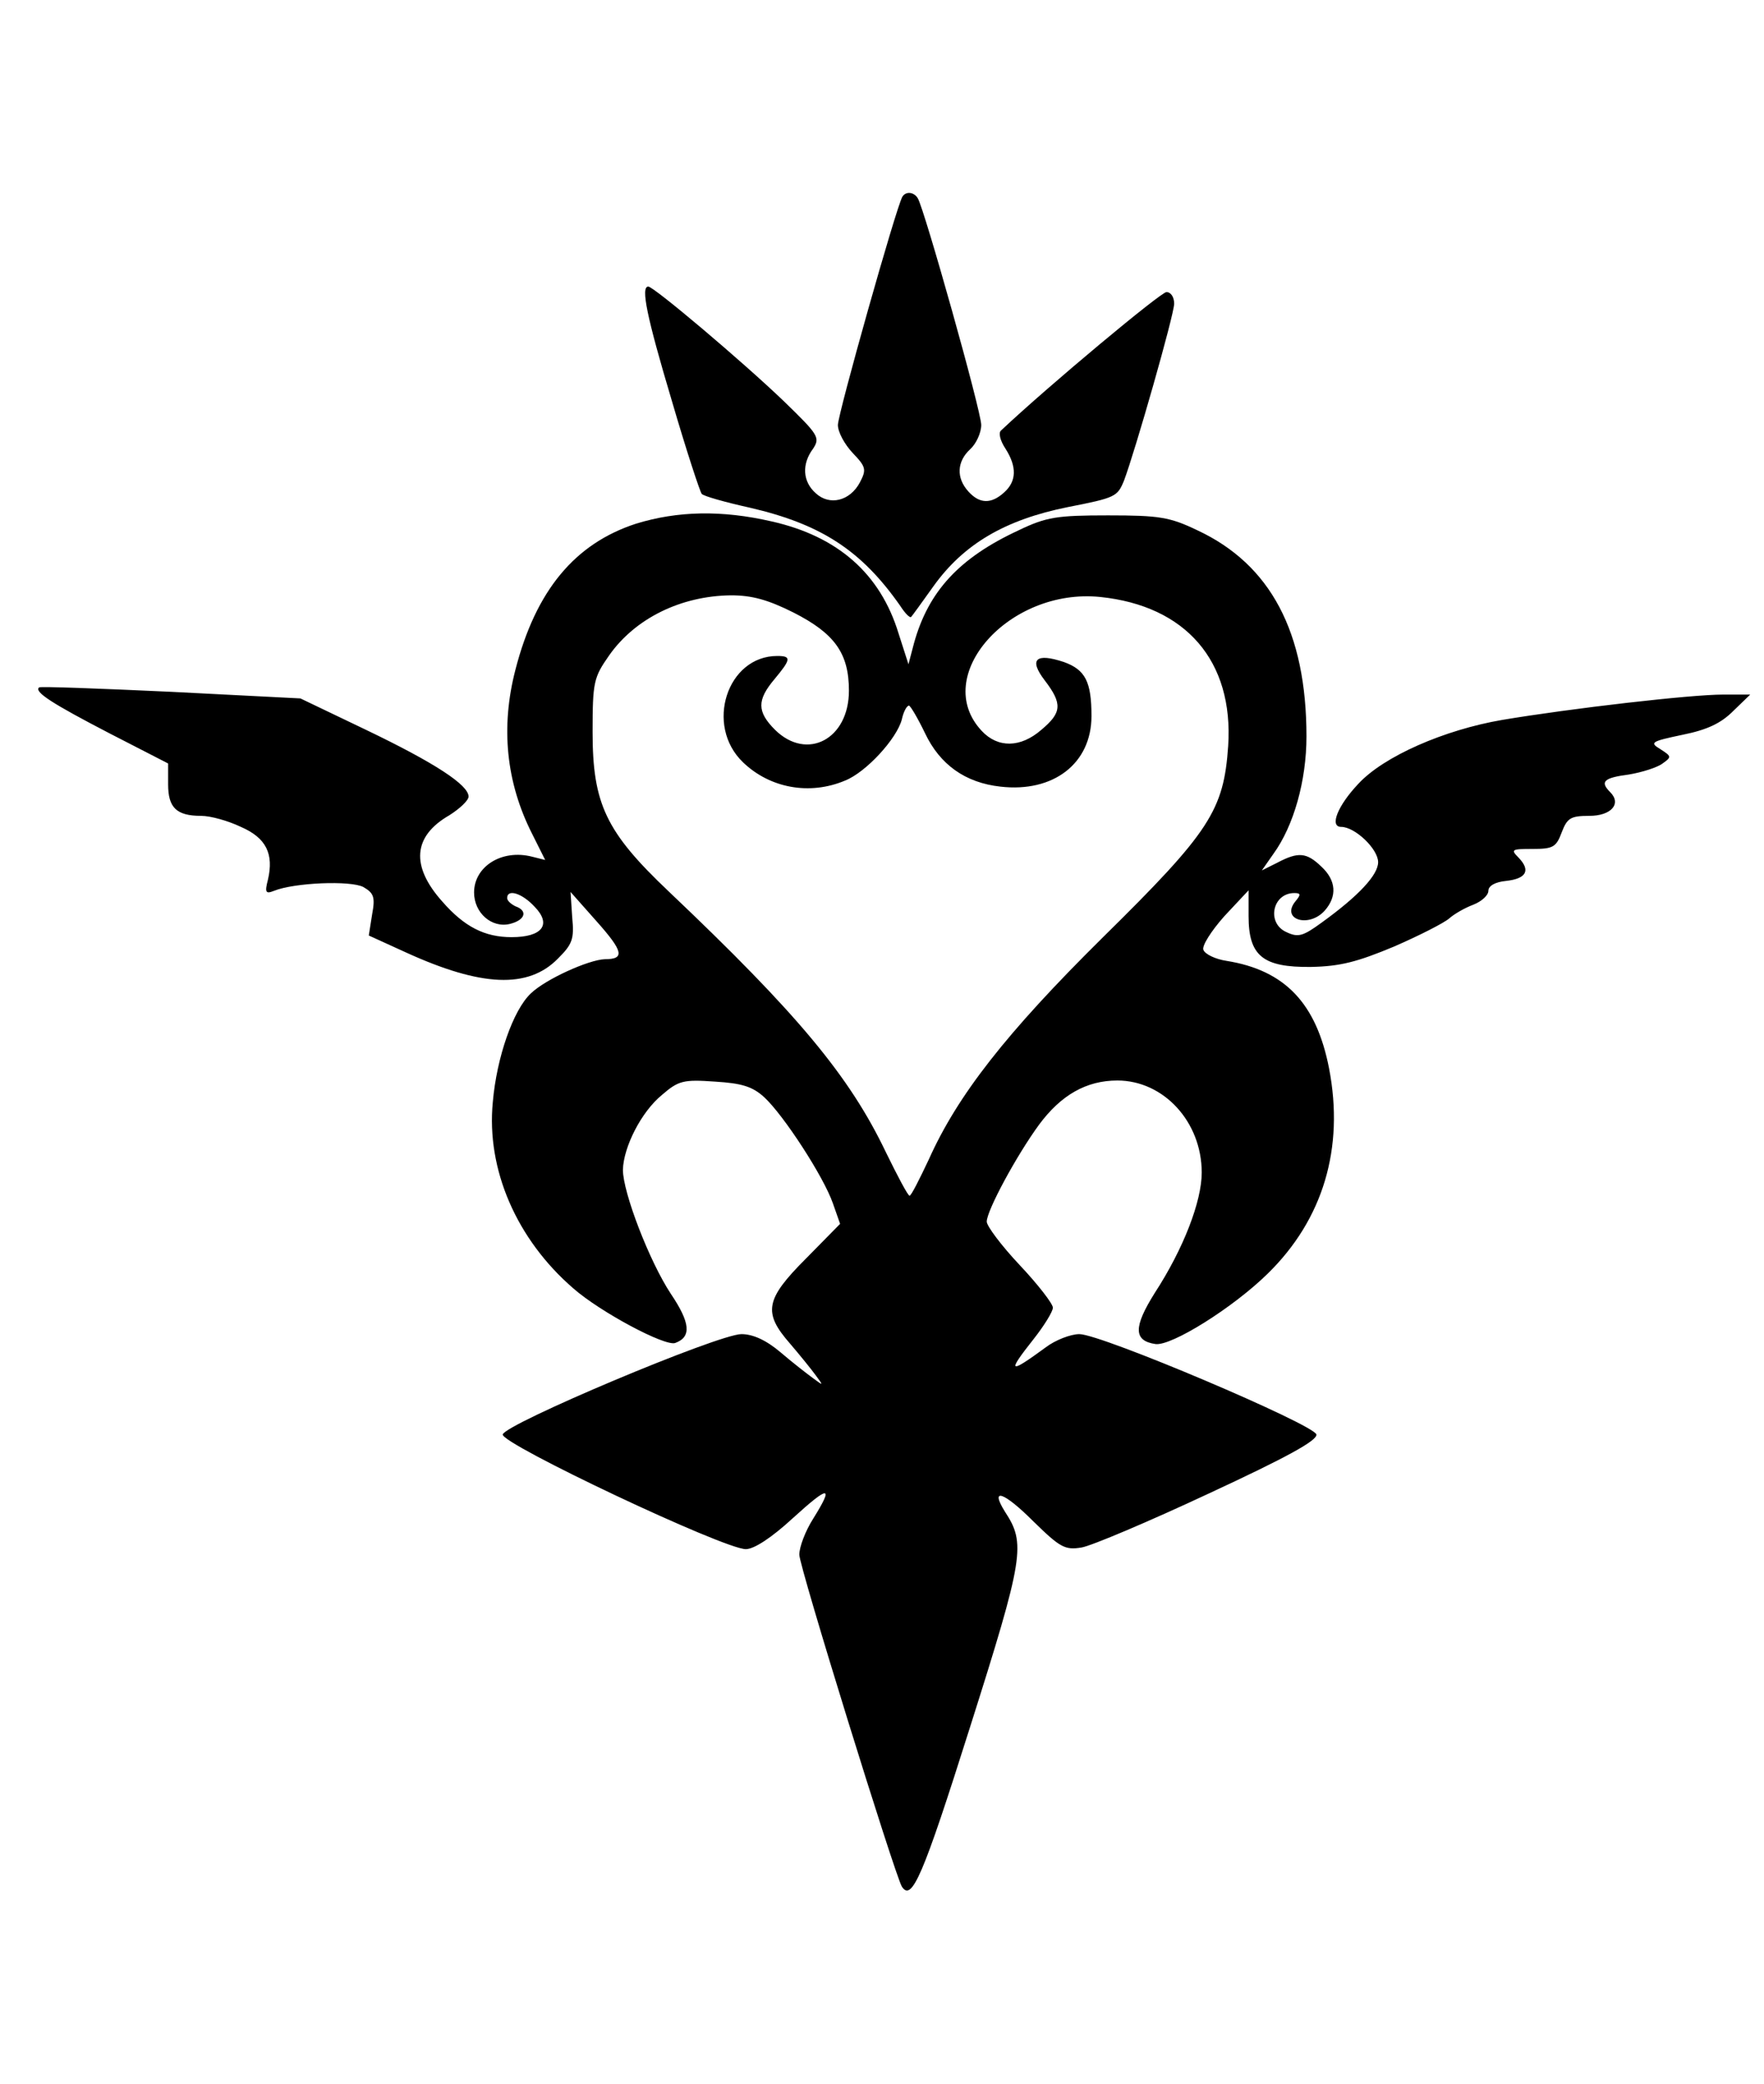
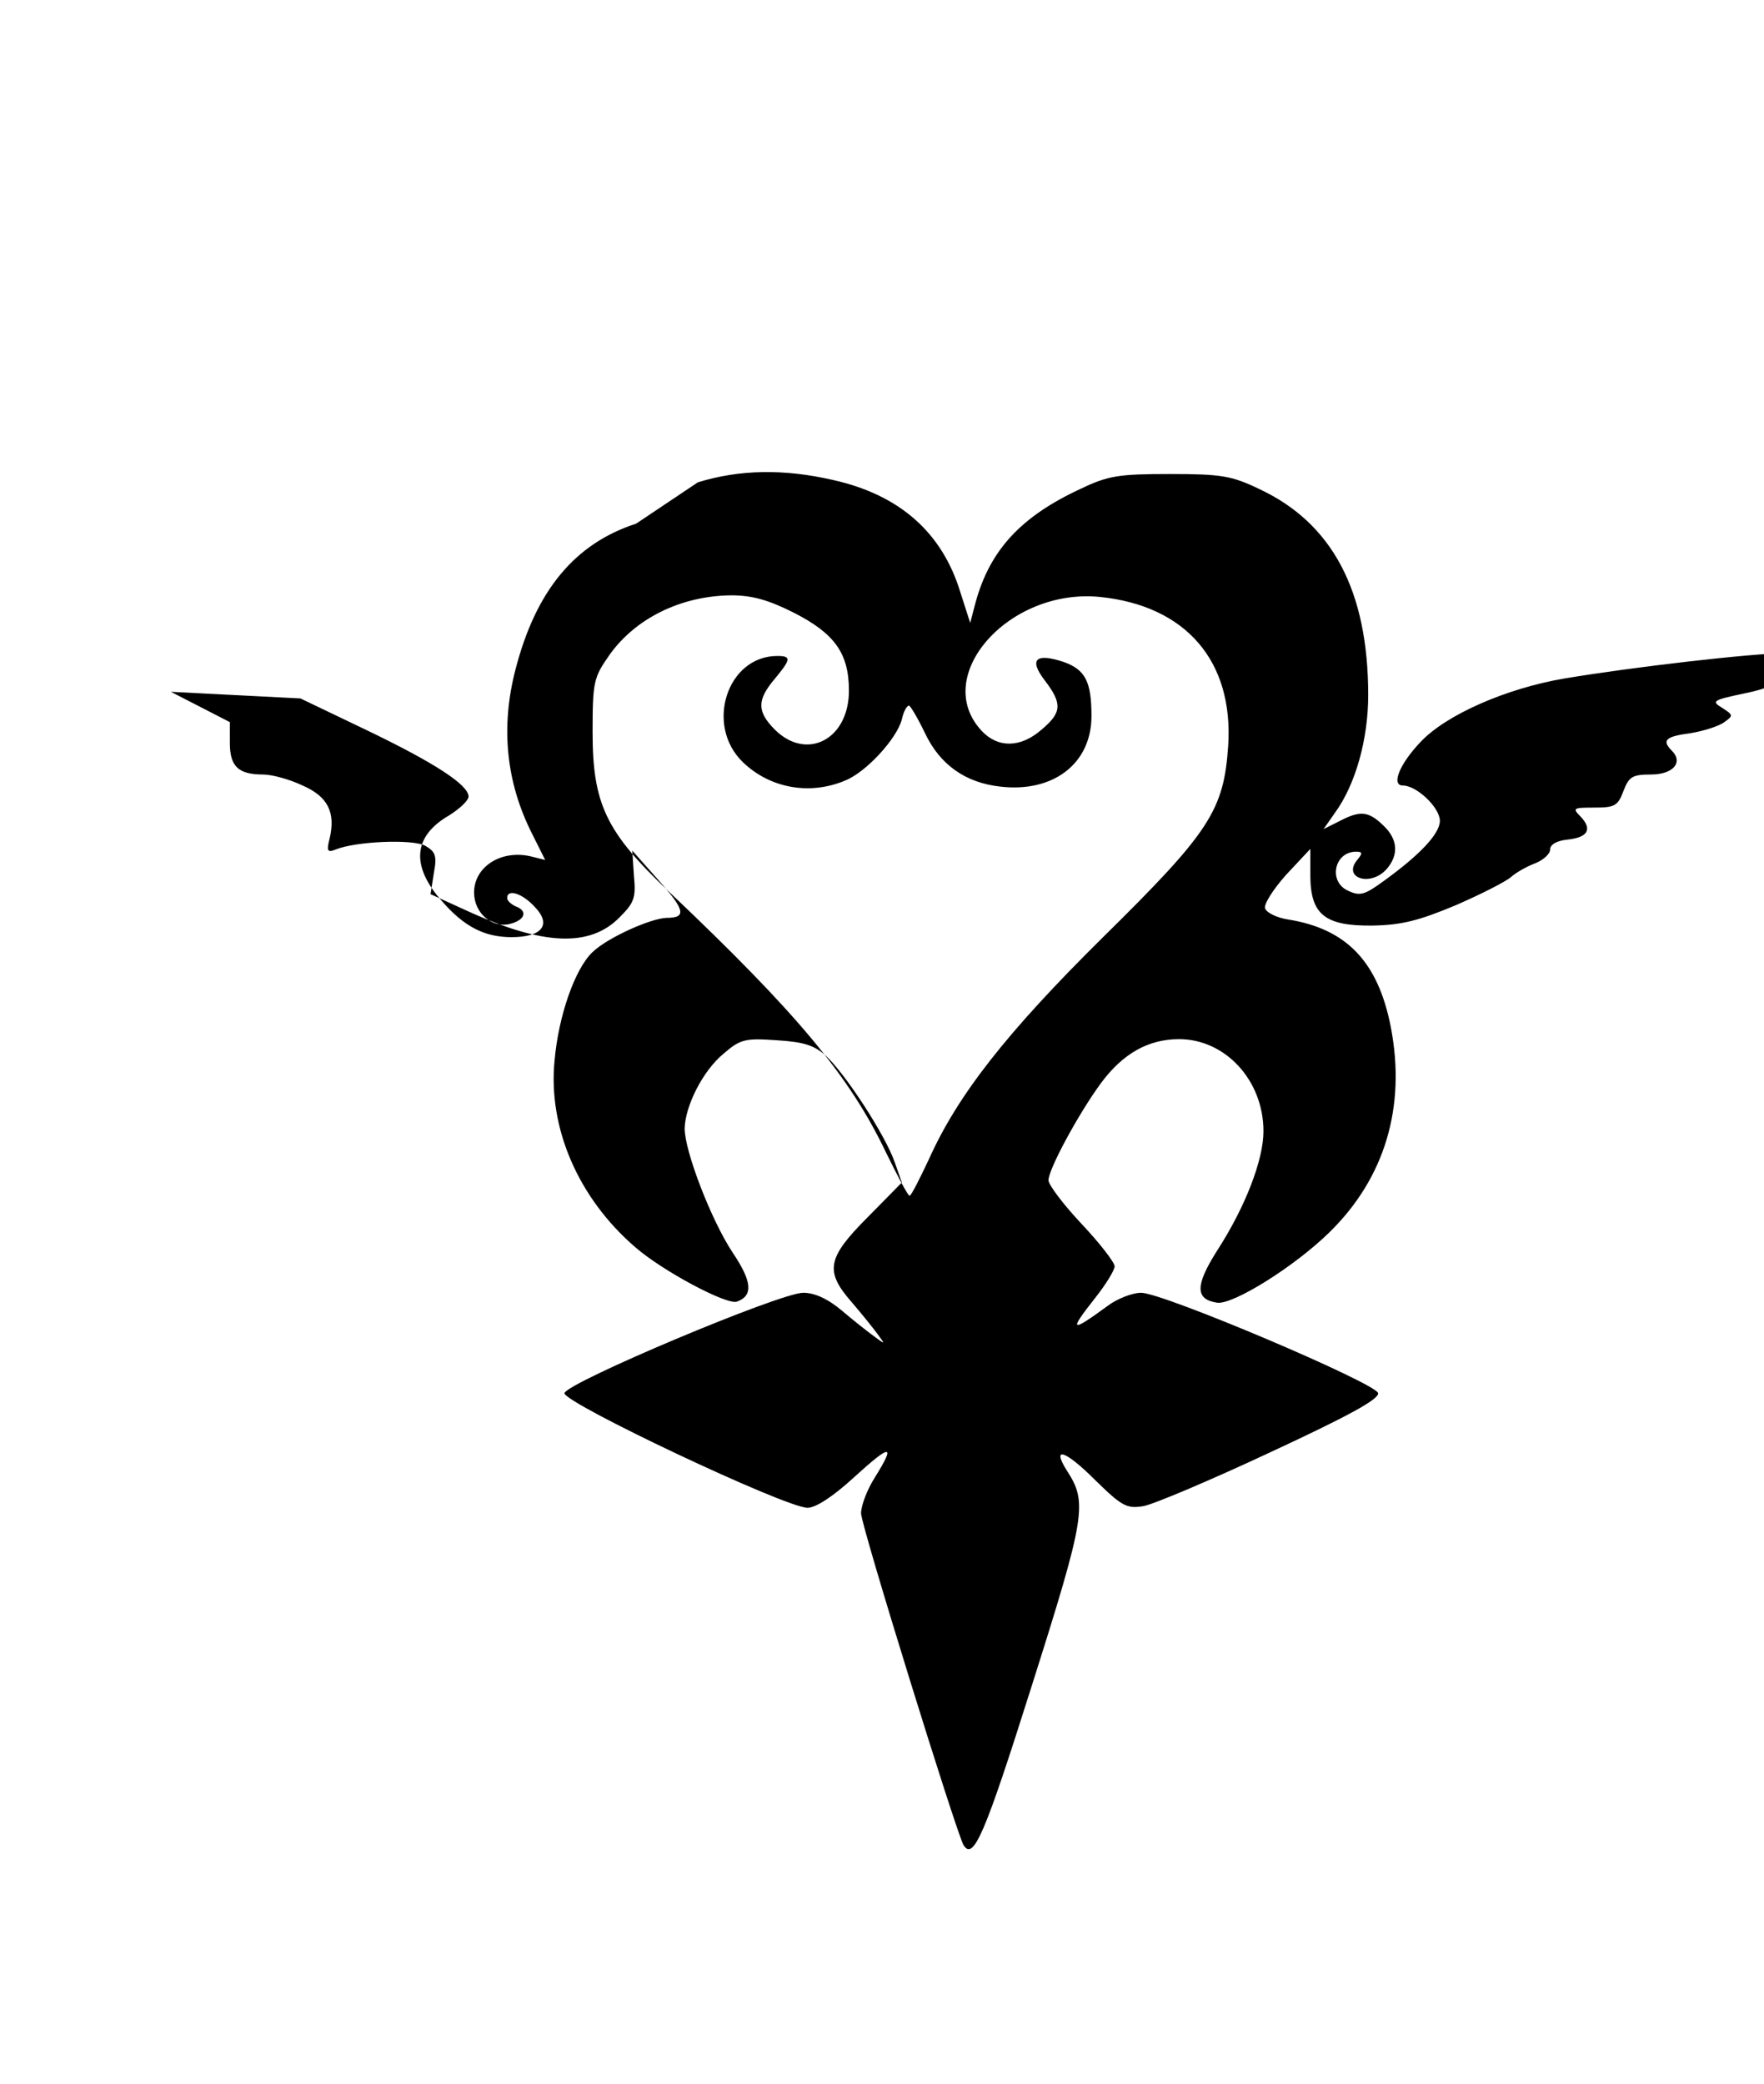
<svg xmlns="http://www.w3.org/2000/svg" version="1.0" width="100%" height="100mm" viewBox="0 0 320 320" preserveAspectRatio="xMidYMid meet">
  <g transform="translate(0,320) scale(0.1,-0.1)" fill="#000000" stroke="none">
-     <path d="M1637 3133 c-11 -18 -117 -394 -117 -414 0 -13 12 -35 27 -51 24 -25 25 -30 13 -53 -18 -34 -55 -43 -80 -20 -24 21 -26 53 -5 81 13 20 10 25 -53 86 -75 72 -236 208 -246 208 -14 0 -3 -54 43 -208 26 -89 51 -165 54 -168 3 -4 42 -15 87 -25 130 -30 203 -78 273 -178 9 -14 18 -23 20 -20 2 2 20 27 40 55 55 77 130 121 244 144 87 17 90 19 102 48 20 53 91 301 91 321 0 12 -6 21 -14 21 -10 0 -213 -169 -300 -251 -5 -4 -2 -18 8 -33 21 -33 20 -59 -2 -79 -24 -22 -45 -21 -65 1 -23 25 -21 55 3 77 11 10 20 30 20 44 0 25 -103 391 -115 411 -7 12 -22 13 -28 3z" />
-     <path d="M1154 2540 c-111 -36 -182 -121 -219 -265 -27 -104 -17 -204 30 -297 l24 -48 -24 6 c-55 14 -105 -18 -105 -65 0 -37 32 -65 65 -57 28 7 33 24 10 32 -8 4 -15 10 -15 15 0 17 27 9 50 -16 31 -32 14 -55 -42 -55 -49 0 -86 19 -126 65 -57 64 -53 118 13 156 19 12 35 27 35 34 0 21 -61 61 -186 121 l-119 57 -235 12 c-129 6 -237 10 -239 8 -10 -8 25 -30 127 -83 l107 -55 0 -38 c0 -42 15 -57 60 -57 17 0 49 -9 72 -20 46 -20 60 -49 49 -96 -6 -23 -4 -26 11 -20 37 15 139 19 162 7 19 -11 22 -18 16 -50 l-6 -38 68 -31 c136 -62 221 -66 275 -11 26 26 30 35 26 75 l-3 46 47 -53 c49 -55 52 -69 15 -69 -29 -1 -107 -36 -134 -62 -32 -30 -62 -116 -69 -197 -12 -122 43 -249 146 -338 49 -43 167 -106 185 -99 30 11 27 37 -8 89 -39 59 -87 184 -87 225 1 41 33 105 71 136 30 26 39 28 96 24 49 -3 68 -9 89 -28 35 -32 108 -144 125 -193 l13 -37 -62 -63 c-74 -74 -78 -98 -29 -154 18 -21 39 -47 47 -58 14 -19 14 -19 -5 -5 -11 8 -38 29 -59 47 -26 22 -50 33 -71 33 -42 0 -429 -163 -433 -182 -3 -17 401 -208 441 -208 15 0 47 21 85 56 67 61 75 60 37 -1 -14 -22 -25 -51 -25 -65 0 -22 173 -580 186 -602 18 -28 38 18 123 287 99 312 102 335 64 393 -28 45 -2 36 52 -18 48 -47 57 -52 87 -47 18 3 122 47 231 98 140 65 197 96 195 107 -4 18 -390 182 -430 182 -16 0 -44 -11 -61 -24 -67 -49 -71 -47 -22 15 19 24 35 50 35 57 0 7 -27 42 -60 77 -33 35 -60 71 -60 79 0 20 54 120 95 176 40 54 86 80 142 80 84 0 153 -75 153 -167 0 -52 -33 -138 -85 -218 -39 -62 -39 -87 1 -93 29 -4 141 66 204 128 100 98 139 227 111 372 -23 118 -80 178 -186 195 -20 3 -39 12 -42 20 -3 7 14 34 38 61 l44 47 0 -47 c0 -72 26 -93 113 -92 53 1 84 9 151 37 46 20 91 43 100 51 9 8 28 19 44 25 15 6 27 17 27 25 0 9 12 16 32 18 37 4 45 19 23 42 -15 15 -13 16 25 16 37 0 43 3 53 30 10 26 16 30 50 30 40 0 59 22 38 43 -19 19 -12 26 34 32 24 4 52 13 61 20 17 12 16 13 -4 26 -20 12 -17 14 40 26 45 9 70 21 92 43 l31 30 -49 0 c-59 0 -276 -25 -401 -46 -105 -18 -215 -66 -261 -116 -37 -39 -53 -78 -31 -78 25 0 67 -40 67 -64 0 -23 -35 -61 -103 -110 -33 -24 -42 -27 -63 -17 -37 16 -26 71 14 71 12 0 12 -3 2 -15 -27 -33 24 -49 53 -17 23 26 21 55 -6 80 -27 26 -42 27 -80 7 l-28 -14 21 30 c37 51 60 133 60 213 0 189 -65 312 -198 374 -50 24 -69 27 -162 27 -93 0 -112 -3 -162 -27 -108 -50 -164 -111 -190 -205 l-10 -38 -18 56 c-33 108 -110 176 -230 203 -91 21 -171 19 -246 -4z m285 -161 c75 -38 101 -74 101 -142 0 -88 -76 -128 -134 -71 -33 33 -33 54 -1 92 30 36 31 42 5 42 -91 0 -132 -126 -62 -193 49 -47 121 -60 185 -33 38 15 94 76 103 111 3 14 9 25 13 25 3 -1 16 -23 29 -50 27 -57 73 -90 137 -97 96 -11 165 42 165 128 0 62 -11 84 -50 98 -51 17 -64 5 -35 -33 33 -43 31 -59 -6 -90 -38 -33 -79 -33 -108 -2 -93 99 49 260 215 243 155 -16 242 -116 232 -270 -8 -117 -33 -156 -227 -347 -176 -174 -264 -287 -316 -403 -17 -36 -32 -66 -35 -66 -3 0 -22 36 -43 79 -66 138 -160 251 -394 473 -114 108 -138 159 -138 289 0 91 2 99 30 139 47 67 130 108 221 109 38 0 67 -8 113 -31z" />
+     <path d="M1154 2540 c-111 -36 -182 -121 -219 -265 -27 -104 -17 -204 30 -297 l24 -48 -24 6 c-55 14 -105 -18 -105 -65 0 -37 32 -65 65 -57 28 7 33 24 10 32 -8 4 -15 10 -15 15 0 17 27 9 50 -16 31 -32 14 -55 -42 -55 -49 0 -86 19 -126 65 -57 64 -53 118 13 156 19 12 35 27 35 34 0 21 -61 61 -186 121 l-119 57 -235 12 l107 -55 0 -38 c0 -42 15 -57 60 -57 17 0 49 -9 72 -20 46 -20 60 -49 49 -96 -6 -23 -4 -26 11 -20 37 15 139 19 162 7 19 -11 22 -18 16 -50 l-6 -38 68 -31 c136 -62 221 -66 275 -11 26 26 30 35 26 75 l-3 46 47 -53 c49 -55 52 -69 15 -69 -29 -1 -107 -36 -134 -62 -32 -30 -62 -116 -69 -197 -12 -122 43 -249 146 -338 49 -43 167 -106 185 -99 30 11 27 37 -8 89 -39 59 -87 184 -87 225 1 41 33 105 71 136 30 26 39 28 96 24 49 -3 68 -9 89 -28 35 -32 108 -144 125 -193 l13 -37 -62 -63 c-74 -74 -78 -98 -29 -154 18 -21 39 -47 47 -58 14 -19 14 -19 -5 -5 -11 8 -38 29 -59 47 -26 22 -50 33 -71 33 -42 0 -429 -163 -433 -182 -3 -17 401 -208 441 -208 15 0 47 21 85 56 67 61 75 60 37 -1 -14 -22 -25 -51 -25 -65 0 -22 173 -580 186 -602 18 -28 38 18 123 287 99 312 102 335 64 393 -28 45 -2 36 52 -18 48 -47 57 -52 87 -47 18 3 122 47 231 98 140 65 197 96 195 107 -4 18 -390 182 -430 182 -16 0 -44 -11 -61 -24 -67 -49 -71 -47 -22 15 19 24 35 50 35 57 0 7 -27 42 -60 77 -33 35 -60 71 -60 79 0 20 54 120 95 176 40 54 86 80 142 80 84 0 153 -75 153 -167 0 -52 -33 -138 -85 -218 -39 -62 -39 -87 1 -93 29 -4 141 66 204 128 100 98 139 227 111 372 -23 118 -80 178 -186 195 -20 3 -39 12 -42 20 -3 7 14 34 38 61 l44 47 0 -47 c0 -72 26 -93 113 -92 53 1 84 9 151 37 46 20 91 43 100 51 9 8 28 19 44 25 15 6 27 17 27 25 0 9 12 16 32 18 37 4 45 19 23 42 -15 15 -13 16 25 16 37 0 43 3 53 30 10 26 16 30 50 30 40 0 59 22 38 43 -19 19 -12 26 34 32 24 4 52 13 61 20 17 12 16 13 -4 26 -20 12 -17 14 40 26 45 9 70 21 92 43 l31 30 -49 0 c-59 0 -276 -25 -401 -46 -105 -18 -215 -66 -261 -116 -37 -39 -53 -78 -31 -78 25 0 67 -40 67 -64 0 -23 -35 -61 -103 -110 -33 -24 -42 -27 -63 -17 -37 16 -26 71 14 71 12 0 12 -3 2 -15 -27 -33 24 -49 53 -17 23 26 21 55 -6 80 -27 26 -42 27 -80 7 l-28 -14 21 30 c37 51 60 133 60 213 0 189 -65 312 -198 374 -50 24 -69 27 -162 27 -93 0 -112 -3 -162 -27 -108 -50 -164 -111 -190 -205 l-10 -38 -18 56 c-33 108 -110 176 -230 203 -91 21 -171 19 -246 -4z m285 -161 c75 -38 101 -74 101 -142 0 -88 -76 -128 -134 -71 -33 33 -33 54 -1 92 30 36 31 42 5 42 -91 0 -132 -126 -62 -193 49 -47 121 -60 185 -33 38 15 94 76 103 111 3 14 9 25 13 25 3 -1 16 -23 29 -50 27 -57 73 -90 137 -97 96 -11 165 42 165 128 0 62 -11 84 -50 98 -51 17 -64 5 -35 -33 33 -43 31 -59 -6 -90 -38 -33 -79 -33 -108 -2 -93 99 49 260 215 243 155 -16 242 -116 232 -270 -8 -117 -33 -156 -227 -347 -176 -174 -264 -287 -316 -403 -17 -36 -32 -66 -35 -66 -3 0 -22 36 -43 79 -66 138 -160 251 -394 473 -114 108 -138 159 -138 289 0 91 2 99 30 139 47 67 130 108 221 109 38 0 67 -8 113 -31z" />
  </g>
</svg>